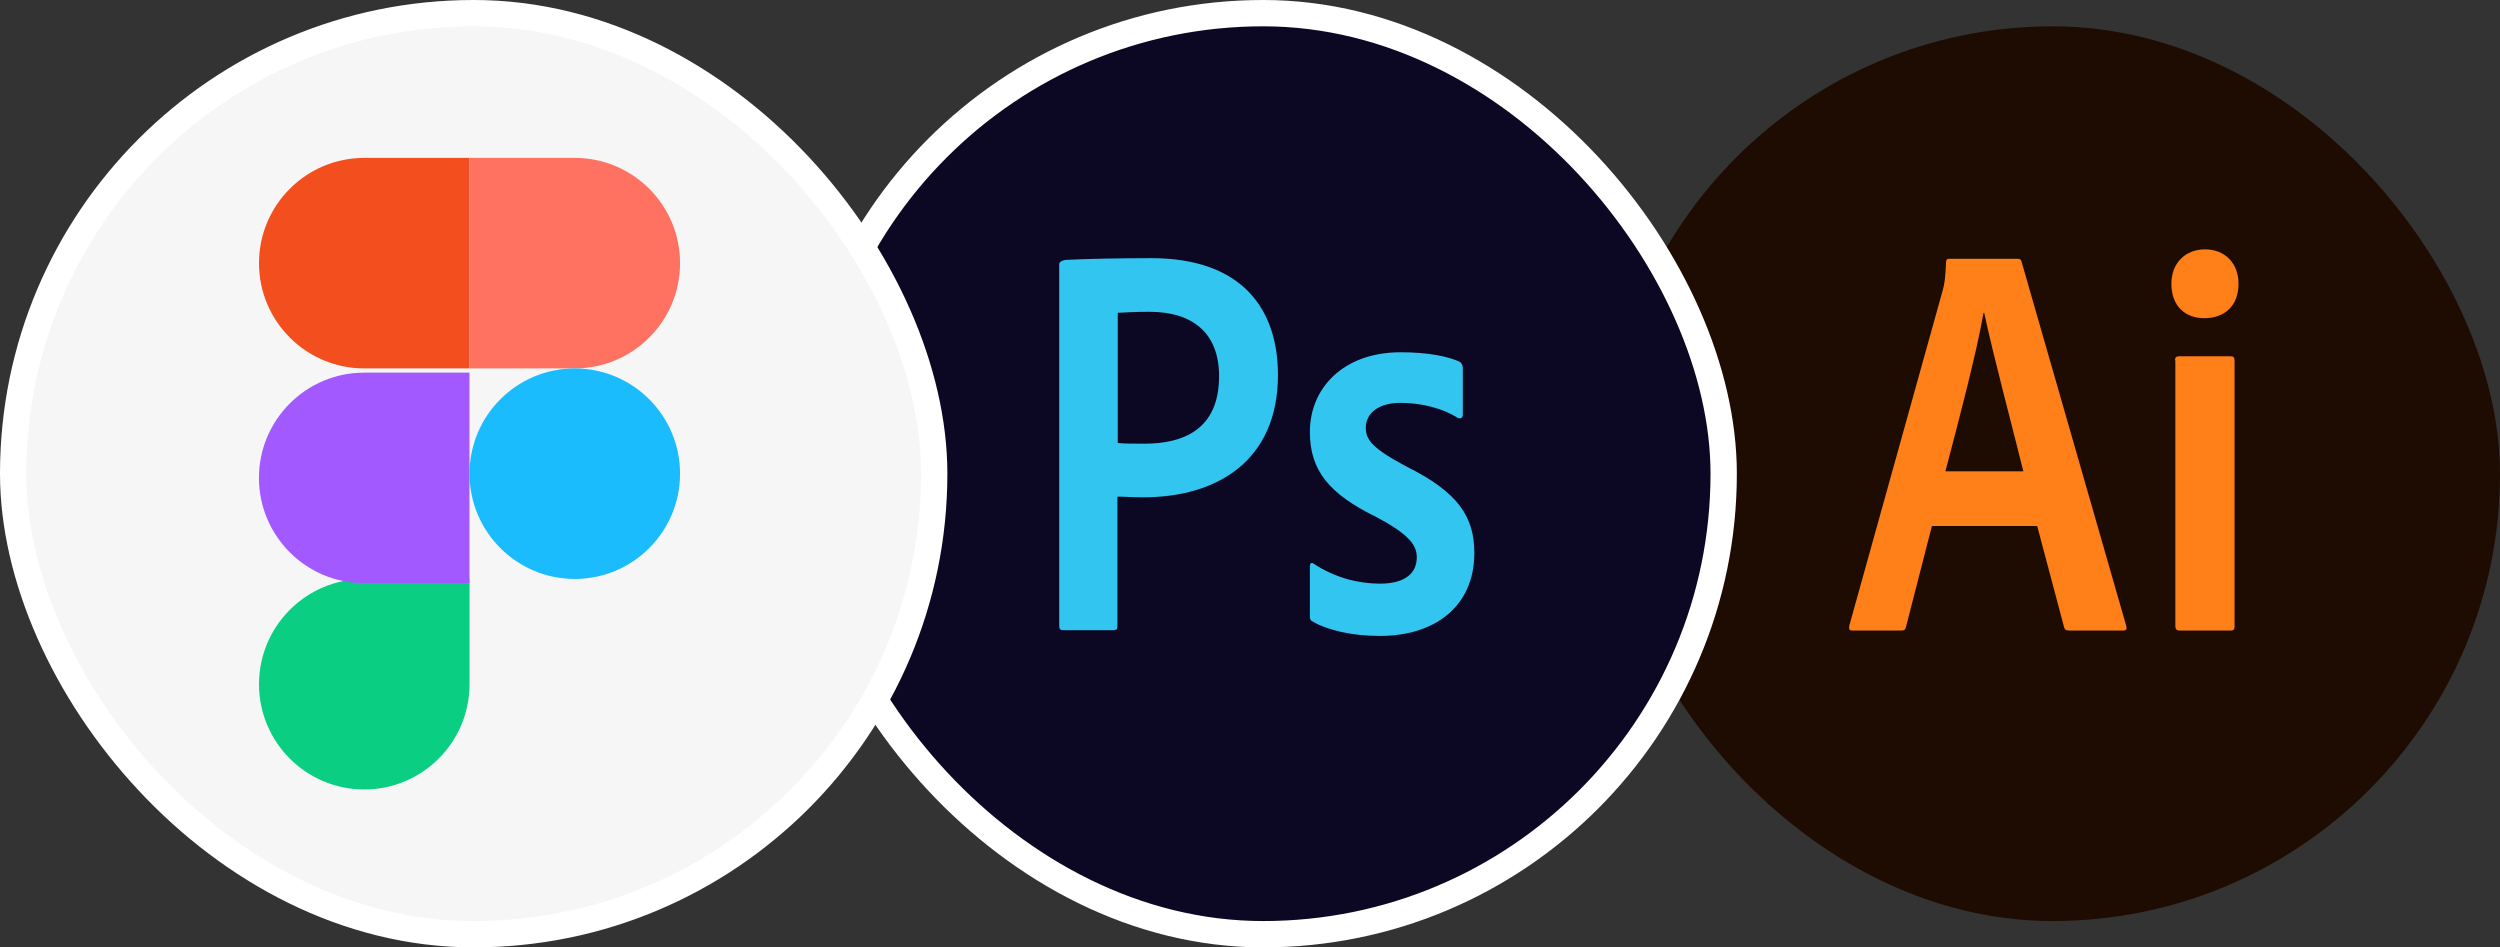
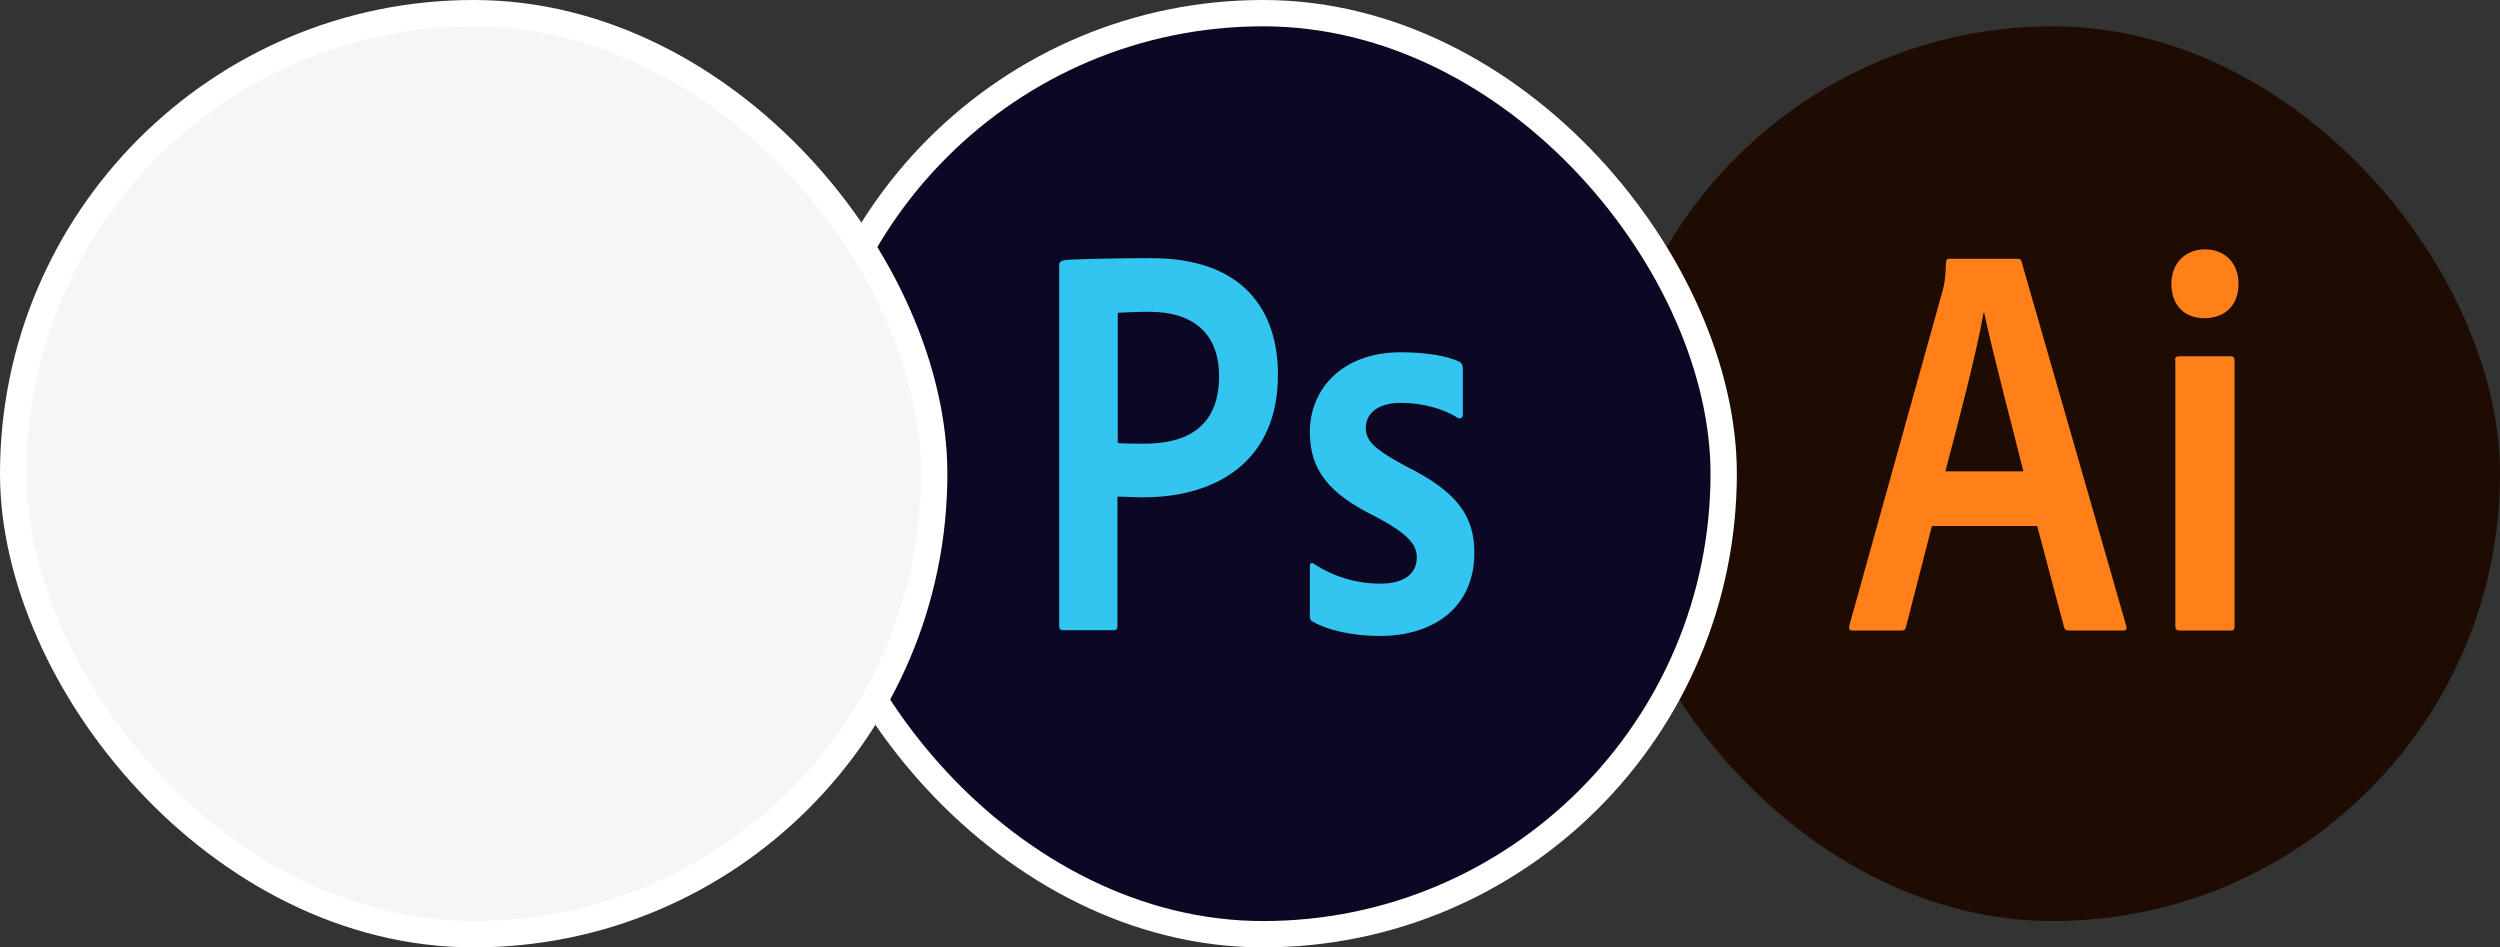
<svg xmlns="http://www.w3.org/2000/svg" width="95" height="36" viewBox="0 0 95 36" fill="none">
  <rect x="0" y="0" width="95" height="36" fill="#333333" stroke="none" />
  <rect x="61" y="1" width="34" height="34" rx="17" fill="#1E0C02" />
  <path d="M82.65 13.693C82.65 13.591 82.688 13.539 82.8 13.539H84.763C84.863 13.539 84.913 13.578 84.913 13.693V23.807C84.913 23.909 84.888 23.96 84.763 23.96H82.825C82.7 23.96 82.663 23.896 82.663 23.794V13.693H82.65ZM82.513 10.784C82.513 9.963 83.075 9.476 83.788 9.476C84.55 9.476 85.063 10.002 85.063 10.784C85.063 11.63 84.525 12.091 83.763 12.091C83.038 12.091 82.513 11.63 82.513 10.784ZM76.888 17.91C76.538 16.488 75.713 13.386 75.4 11.886H75.375C75.113 13.386 74.45 15.924 73.925 17.91H76.888ZM73.413 19.987L72.425 23.832C72.4 23.935 72.363 23.96 72.238 23.96H70.4C70.275 23.96 70.25 23.922 70.275 23.768L73.825 11.027C73.888 10.796 73.925 10.591 73.95 9.963C73.95 9.873 73.988 9.835 74.05 9.835H76.675C76.763 9.835 76.8 9.861 76.825 9.963L80.8 23.794C80.825 23.896 80.8 23.96 80.7 23.96H78.625C78.525 23.96 78.463 23.935 78.438 23.845L77.413 19.987H73.413Z" fill="#FF7F18" />
  <rect x="30.5" y="0.5" width="35" height="35" rx="17.5" fill="#0C0824" />
  <rect x="30.5" y="0.5" width="35" height="35" rx="17.5" stroke="white" />
  <path d="M53.225 15.309C52.237 15.309 51.9 15.821 51.9 16.244C51.9 16.706 52.125 17.026 53.45 17.731C55.413 18.705 56.025 19.641 56.025 21.012C56.025 23.063 54.5 24.166 52.438 24.166C51.35 24.166 50.413 23.935 49.875 23.614C49.788 23.576 49.775 23.512 49.775 23.409V21.525C49.775 21.397 49.837 21.358 49.925 21.423C50.713 21.948 51.613 22.179 52.438 22.179C53.425 22.179 53.838 21.756 53.838 21.179C53.838 20.718 53.55 20.308 52.288 19.641C50.513 18.769 49.775 17.885 49.775 16.411C49.775 14.757 51.038 13.386 53.225 13.386C54.3 13.386 55.05 13.553 55.462 13.745C55.562 13.809 55.587 13.911 55.587 14.001V15.757C55.587 15.86 55.525 15.924 55.4 15.885C54.85 15.526 54.038 15.309 53.225 15.309ZM42.475 16.834C42.763 16.86 42.987 16.86 43.487 16.86C44.95 16.86 46.325 16.334 46.325 14.296C46.325 12.668 45.337 11.848 43.675 11.848C43.175 11.848 42.7 11.873 42.475 11.886V16.834ZM40.25 10.027C40.25 9.938 40.425 9.874 40.525 9.874C41.325 9.835 42.513 9.81 43.75 9.81C47.212 9.81 48.562 11.758 48.562 14.245C48.562 17.5 46.263 18.898 43.438 18.898C42.962 18.898 42.8 18.872 42.462 18.872V23.794C42.462 23.896 42.425 23.948 42.312 23.948H40.4C40.3 23.948 40.25 23.909 40.25 23.794L40.25 10.027Z" fill="#31C5F0" />
  <rect x="0.5" y="0.5" width="35" height="35" rx="17.5" fill="#F6F6F6" />
  <rect x="0.5" y="0.5" width="35" height="35" rx="17.5" stroke="white" />
  <g clip-path="url(#clip0_859_740)">
    <path d="M13.842 30C16.05 30 17.842 28.208 17.842 26V22H13.842C11.634 22 9.842 23.792 9.842 26C9.842 28.208 11.634 30 13.842 30Z" fill="#0ACF83" />
    <path d="M9.84 18.16C9.84 15.952 11.632 14.16 13.84 14.16H17.84V22.16H13.84C11.632 22.16 9.84 20.368 9.84 18.16Z" fill="#A259FF" />
    <path d="M9.842 10C9.842 7.792 11.634 6 13.842 6H17.842V14H13.842C11.634 14 9.842 12.208 9.842 10Z" fill="#F24E1E" />
    <path d="M17.842 6H21.842C24.05 6 25.842 7.792 25.842 10C25.842 12.208 24.05 14 21.842 14H17.842V6Z" fill="#FF7262" />
    <path d="M25.842 18C25.842 20.208 24.05 22 21.842 22C19.634 22 17.842 20.208 17.842 18C17.842 15.792 19.634 14 21.842 14C24.05 14 25.842 15.792 25.842 18Z" fill="#1ABCFE" />
  </g>
  <defs>
    <clipPath id="clip0_859_740">
-       <rect width="16.003" height="24" fill="white" transform="translate(9.84 6)" />
-     </clipPath>
+       </clipPath>
  </defs>
</svg>